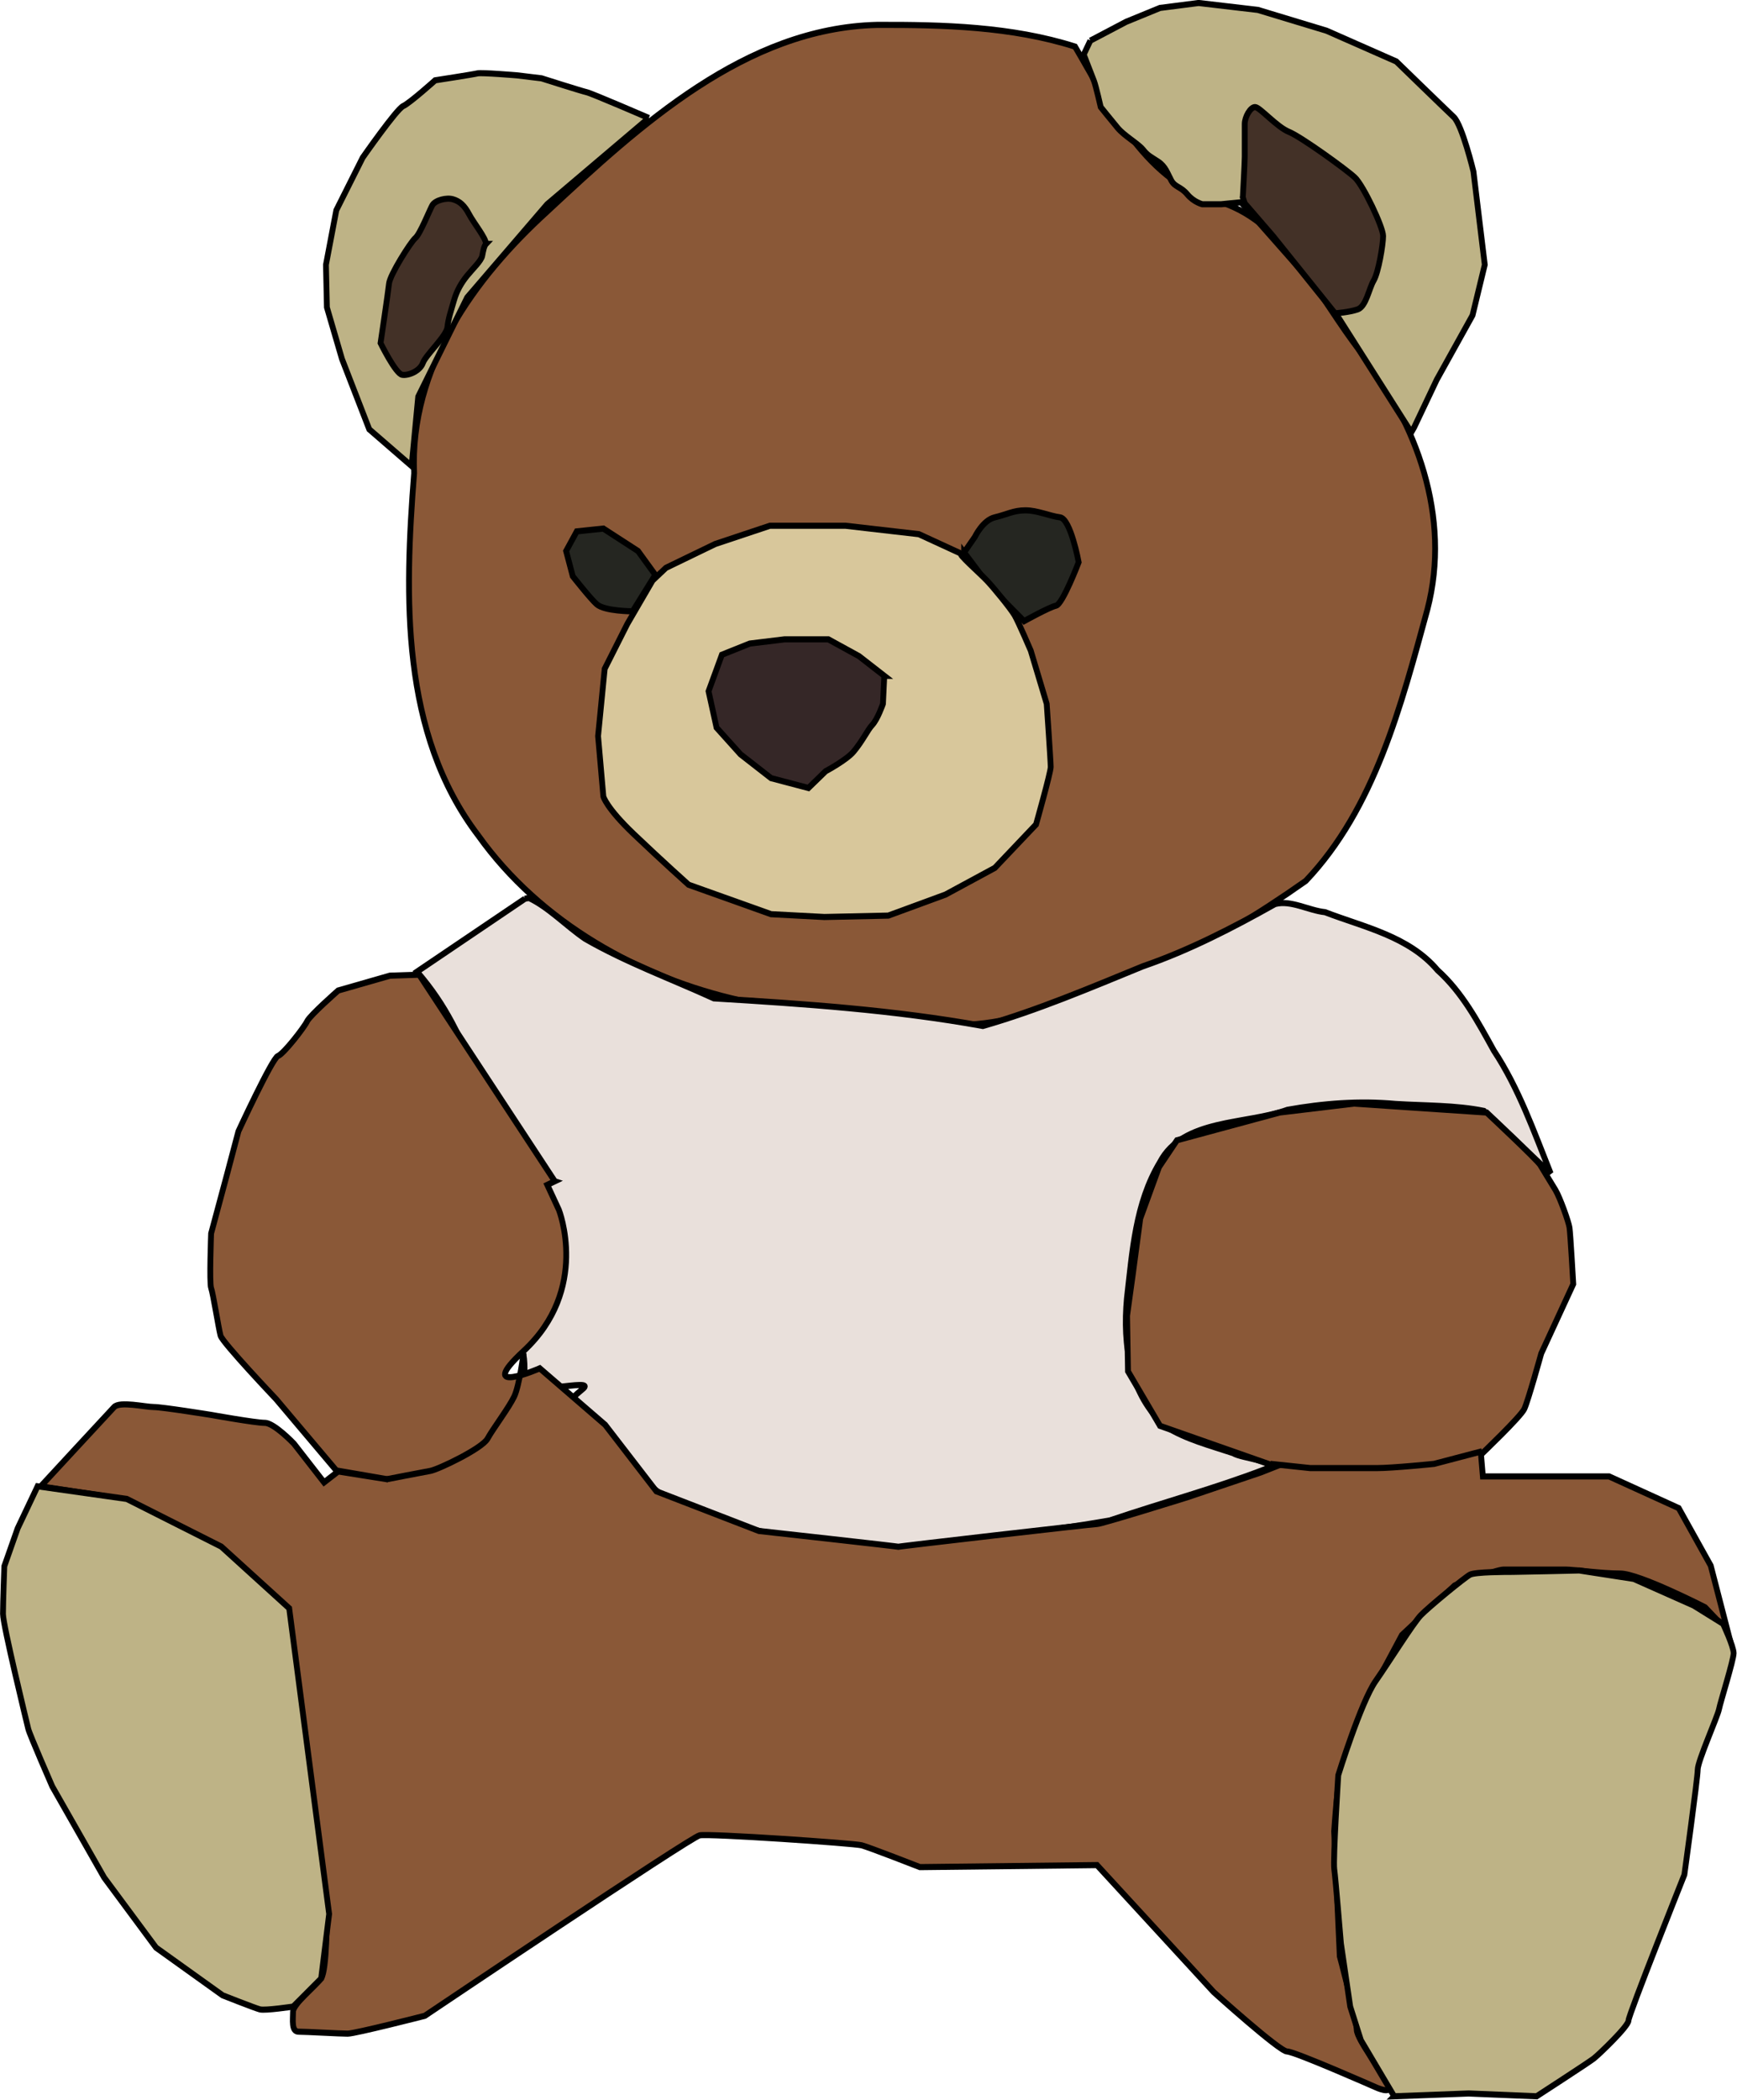
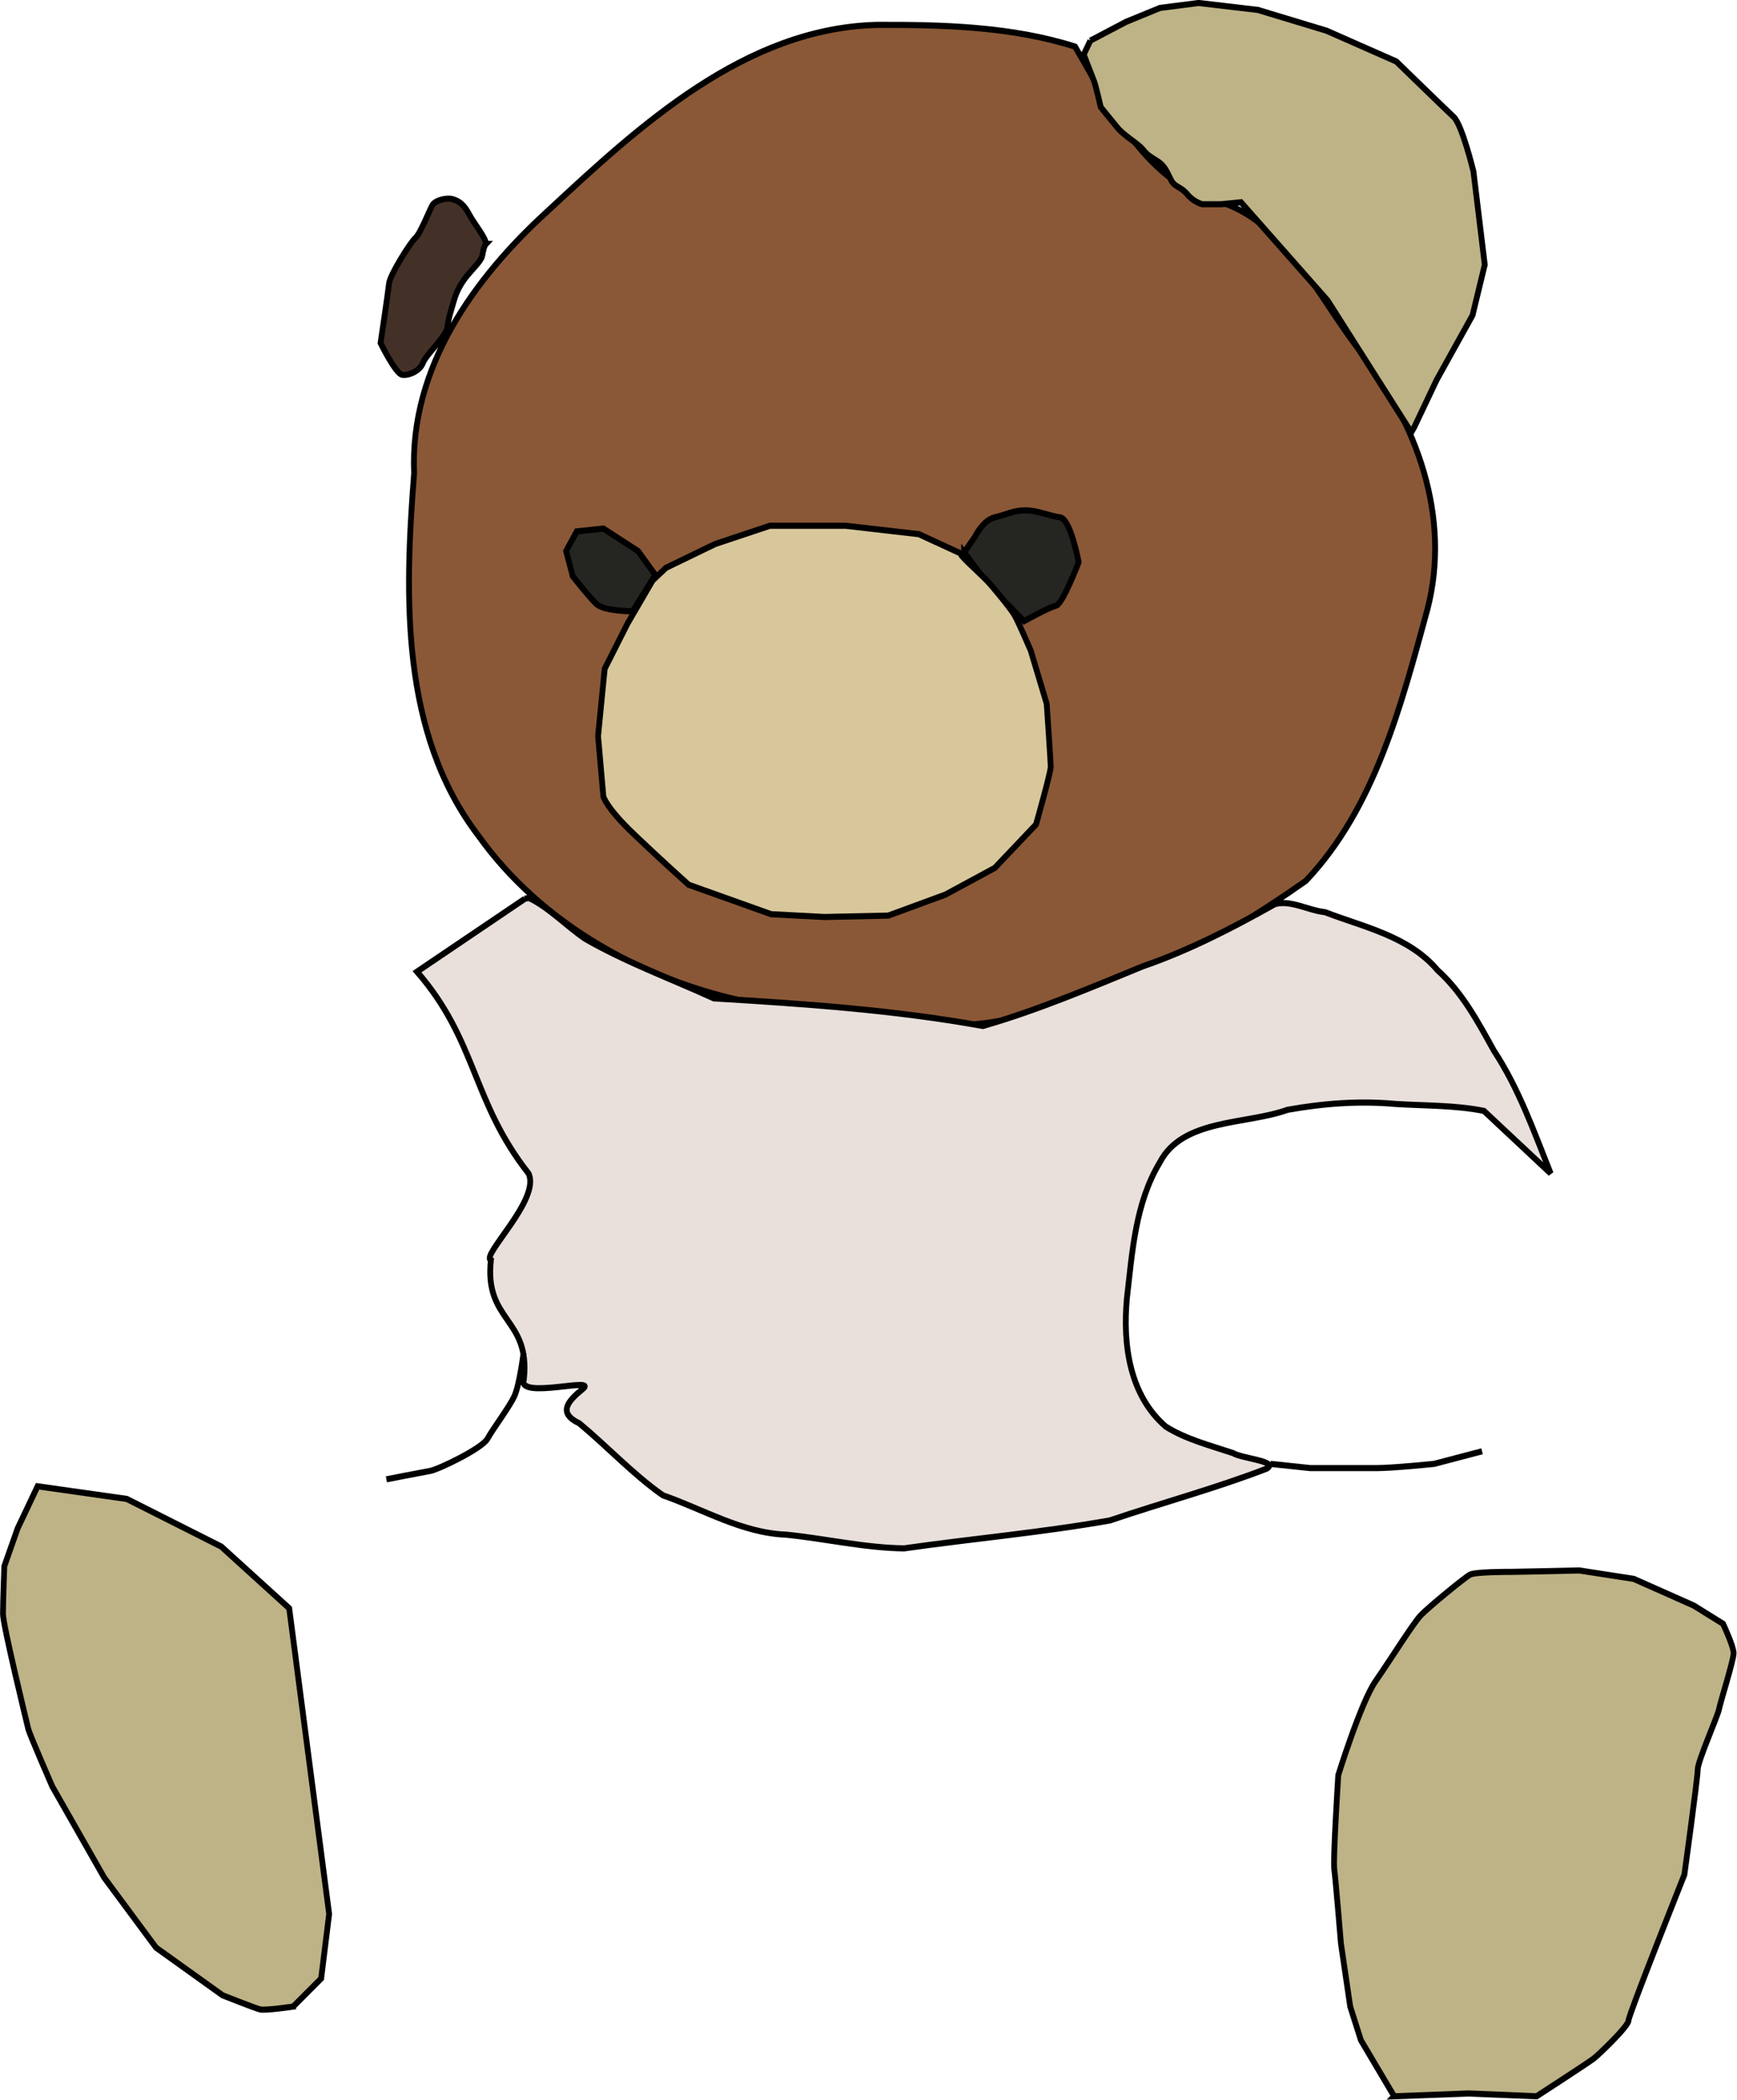
<svg xmlns="http://www.w3.org/2000/svg" viewBox="0 0 260.75 315.04" version="1.0">
  <g stroke="#000">
    <path d="M172.08 169.79c18.89-2.83 37.75-12.19 54.06-23.12 11.88-11.87 16.45-28.74 20.96-44.4 4.16-15.163-1.87-30.591-11.56-42.244-7.11-8.605-12.61-20.783-23.86-24.364-12.98-2.781-19.33-15.88-25.31-25.5-10.9-3.292-22.72-3.592-34.11-3.553-22.67.518-40.81 16.345-56.909 30.583C82.89 47.976 71.68 62.64 72.465 79.976c-1.664 20.164-2.35 42.564 11.058 59.274 10.769 14.33 27.897 23.33 45.187 26.98 14.49.51 29.35 5.66 43.37 3.56z" fill-rule="evenodd" fill="#8a5837" transform="matrix(.871 0 0 .917 -.952 -2.326)" />
    <path d="M114.03 96.595l-2.98-3.9-5.97-3.671-4.58.459-1.84 3.212 1.148 4.13s3.072 3.705 4.132 4.585c1.37 1.15 6.19 1.15 6.19 1.15l3.9-5.965zM167.26 92.924l1.84-2.523s1.38-2.754 3.44-3.213c2.07-.459 3.21-1.147 5.28-1.147 2.06 0 4.13.918 5.96 1.147 1.84.23 3.22 7.343 3.22 7.343s-2.76 6.879-3.9 7.109c-1.15.23-5.51 2.53-5.51 2.53l-5.97-5.739-4.36-5.507z" fill-rule="evenodd" fill="#252621" transform="matrix(.871 0 0 .917 -.952 -2.326)" />
    <path d="M166.81 93.154l-7.35-3.212-12.62-1.377h-13.07l-9.41 2.983-8.49 3.9-2.3 2.065-4.36 7.117-3.9 7.34-1.14 11.01.91 9.87s.46 1.83 5.28 6.19 9.41 8.26 9.41 8.26l14.22 4.82 9.18.46 11.02-.23 9.86-3.44 8.49-4.36 7.11-7.11s2.53-8.49 2.53-9.41-.69-10.33-.69-10.33l-2.75-8.71s-2.07-4.59-2.76-5.74-3.67-4.59-4.82-5.737c-1.14-1.147-5.27-4.589-4.35-4.359z" fill-rule="evenodd" fill="#d8c79b" transform="matrix(.871 0 0 .917 -.952 -2.326)" />
-     <path d="M153.5 113.12l-4.36-3.22-5.28-2.75h-7.57l-5.97.69-4.81 1.83-2.3 5.97 1.38 5.96 4.13 4.36 5.27 3.9 6.43 1.61 2.98-2.75s3.6-1.82 4.82-3.21c1.61-1.84 2.4-3.55 3.21-4.36.92-.92 1.84-3.45 1.84-3.45l.23-4.58z" fill-rule="evenodd" fill="#352727" transform="matrix(.871 0 0 .917 -.952 -2.326)" />
    <path d="M189.01 9.188l6.17-3.082 5.84-2.272 6.65-.81 10.22 1.135 11.84 3.407 12.01 5.029s8.44 7.788 9.9 9.086 3.4 8.923 3.4 8.923l1.95 15.251-2.11 8.274-6.17 10.546-3.89 7.787-.49.811-14.43-21.578-14.93-16.061-3.41.324h-3.24s-1.46-.324-2.6-1.622c-1.13-1.298-2.11-1.136-2.76-2.272-.65-1.135-.97-2.271-2.27-3.082s-1.78-.974-2.59-1.947c-.82-.974-3.25-2.272-4.38-3.569-1.14-1.298-2.92-3.408-2.92-3.408s-.82-3.407-1.14-4.218c-.33-.811-1.79-4.38-1.79-4.38l1.14-2.272z" fill-rule="evenodd" fill="#beb386" transform="matrix(.871 0 0 .917 -.952 -2.326)" />
-     <path d="M215.29 34.822s.33-5.678.33-6.651v-5.354c0-1.136.97-2.759 1.78-2.759s3.73 3.245 5.84 4.056c2.11.812 9.9 6.166 11.36 7.464 1.46 1.297 4.87 8.112 4.87 9.572s-.81 6.003-1.63 7.301c-.81 1.298-1.29 4.218-2.75 4.705-1.46.486-3.9.649-3.9.649l-10.7-12.655-4.87-5.354-.33-.974z" fill-rule="evenodd" fill="#433127" transform="matrix(.871 0 0 .917 -.952 -2.326)" />
-     <path d="M112.92 21.843s-9.9-4.056-10.71-4.218-7.786-2.272-7.786-2.272l-4.218-.486s-6.165-.487-6.814-.325c-.649.163-7.301 1.136-7.301 1.136s-4.381 3.732-5.516 4.218c-1.136.487-6.977 8.437-6.977 8.437l-4.542 8.599-1.785 8.923.162 6.976 2.596 8.437 4.705 11.519 7.301 6.003 1.136-11.357 8.436-16.224 13.791-15.251 17.522-14.115z" fill-rule="evenodd" fill="#beb386" transform="matrix(.871 0 0 .917 -.952 -2.326)" />
    <path d="M84.852 42.448c0-.974-2.109-3.407-2.92-4.868-.812-1.46-1.623-2.109-2.759-2.433-1.135-.325-3.082.162-3.569.973-.487.812-2.109 4.705-2.92 5.354s-4.381 6.003-4.543 7.463-1.46 9.735-1.46 9.735 2.596 5.029 3.731 5.191c1.136.163 3.083-.649 3.57-1.946.486-1.298 4.056-4.381 4.218-5.841s.649-2.758 1.136-4.381c.486-1.622 1.298-2.92 2.271-4.056.974-1.135 2.434-2.433 2.596-3.244.162-.812.324-1.623.649-1.947z" fill-rule="evenodd" fill="#433127" transform="matrix(.871 0 0 .917 -.952 -2.326)" />
    <path d="M91.548 149.6c-6.195 3.97-12.39 7.95-18.585 11.93 10.369 11.33 9.412 21.18 19.225 33.01 2.137 4.22-8.256 13.45-6.493 14.19-1.152 10.15 6.85 9.41 5.684 19.52-1.235 3.39 13.101-.59 10.081 1.61-2.517 1.95-4.282 3.88-.52 5.57 4.85 3.83 9.29 8.37 14.39 11.77 7.03 2.33 13.68 6.16 21.21 6.44 6.79.65 13.57 2.16 20.36 2.25 11.82-1.6 23.77-2.6 35.51-4.58 8.97-2.9 18.16-5.23 26.99-8.47 2.16-1.22-4.3-1.65-5.79-2.54-3.91-1.24-8.13-2.26-11.6-4.34-6.24-5.13-7.43-13.37-6.7-20.96.94-7.64 1.44-15.59 5.68-22.27 3.93-7.18 14.84-6.15 22-8.6 6.17-1.05 12.37-1.5 18.62-.96 5.05.3 10.39.2 15.24 1.14 3.84 3.41 7.67 6.82 11.5 10.23-2.9-6.89-5.5-13.93-9.8-20.11-2.76-4.75-5.46-9.53-9.69-13.14-4.94-5.56-12.68-7.04-19.4-9.5-2.85-.28-5.89-2.03-8.62-1.33-7.35 3.92-14.82 7.58-22.76 10.18-9.08 3.53-18.25 7.23-27.59 9.77-15.32-2.63-30.86-3.63-46.36-4.52-7.4-3.21-15.13-5.89-22.19-9.75-3.258-2.1-6.299-5.17-9.684-6.68l-.44.08-.268.06z" fill-rule="evenodd" fill="#e9e0db" transform="matrix(.871 0 0 .917 -.952 -2.326)" />
-     <path d="M96.71 195.82l-23.377-33.8-5.03.16-8.923 2.43s-4.867 4.06-5.354 5.03c-.487.98-4.056 5.36-5.029 5.68-.974.33-6.814 12.33-6.814 12.33l-1.947 6.98-2.758 9.73s-.325 8.12 0 8.93c.324.81 1.298 6.65 1.622 7.78.324 1.14 9.572 10.39 9.572 10.39l10.384 11.68 8.923 1.46-8.599-1.3-2.434 1.79-5.191-6.33s-3.407-3.41-5.03-3.41c-1.622 0-9.247-1.3-9.247-1.3s-8.437-1.29-9.897-1.29-5.841-.98-6.814 0c-.974.97-12.655 12.98-12.655 12.98l13.304 1.94 17.197 7.79 12.006 10.71 1.622 12.65 5.192 36.99s0 9.09-.973 10.39c-.974 1.29-4.867 4.21-4.867 5.51s-.325 3.25.973 3.25 7.139.32 8.436.32c1.298 0 13.304-2.92 13.304-2.92s45.754-29.2 47.374-29.53c1.62-.32 26.61 1.3 27.91 1.63 1.29.32 10.05 3.57 10.05 3.57l30.51-.33 20.11 20.77s11.36 9.73 12.66 9.73 15.25 5.84 15.25 5.84 2.92 1.3 2.27-.32-5.52-7.46-5.52-9.09c0-1.62-2.92-12-2.92-12l-.97-20.44s.65-9.41 1.3-10.71 4.54-11.04 4.54-11.04l5.84-10.38 9.09-8.11s7.14-2.6 8.43-2.6h10.71c1.3 0 6.17.65 9.41.65 3.25 0 14.6 5.52 14.6 5.52l3.9 3.89-2.92-10.71-5.52-9.41-12-5.19h-21.75l-.32-3.57s6.81-6.16 7.46-7.46 2.92-9.08 2.92-9.08l5.52-11.36s-.49-8.28-.65-9.25-1.62-4.87-2.43-6.16c-.81-1.3-2.11-3.25-2.6-4.06s-9.25-8.6-9.25-8.6l-22.87-1.46-12.82 1.46-17.68 4.54-3.09 4.38-3.24 8.44-1.3 9.25-.97 6.65.16 9.09 5.52 8.92 19.95 6.65-2.59.97-12.66 4.06s-14.76 4.38-15.57 4.38c-.82 0-34.89 3.73-34.24 3.73s-24.01-2.59-24.01-2.59l-17.68-6.49-8.83-10.88-11.271-9.24s-11.36 4.71-2.805-2.82c11.496-10.11 6.105-23.1 6.105-23.1l-2.002-4.1 1.293-.59z" fill-rule="evenodd" fill="#8a5837" transform="matrix(.871 0 0 .917 -.952 -2.326)" />
    <path d="M67.686 244.59s6.195-1.15 7.571-1.38c1.377-.23 8.949-3.67 9.866-5.28.918-1.6 3.671-5.05 4.589-6.88.918-1.84 1.606-7.11 1.606-7.11M256.52 240l-8.26 2.06s-7.12.69-9.87.69h-11.47l-6.88-.69" fill="none" transform="matrix(.871 0 0 .917 -.952 -2.326)" />
    <path d="M51.625 330.86s-4.819.69-5.736.46c-.918-.23-6.425-2.3-6.425-2.3l-11.472-7.8-8.948-11.47-8.949-14.92s-3.9-8.49-4.13-9.4c-.229-.92-4.359-16.98-4.359-18.82 0-1.83.23-7.8.23-7.8l2.294-6.19 3.442-6.89 15.372 2.07 16.29 7.8 11.702 10.09 6.884 50.02-1.377 10.56-4.818 4.59zM241.37 345.54l12.85-.46 11.7.46s8.95-5.51 9.87-6.19c.92-.69 5.97-5.28 5.97-6.2s9.63-23.86 9.63-23.86 2.3-15.83 2.3-17.21 3.44-8.72 3.67-9.87c.23-1.14 2.52-8.03 2.52-9.17 0-1.15-1.83-4.82-1.83-4.82l-5.05-2.98-10.33-4.36-9.4-1.38s-10.33.23-11.48.23c-1.14 0-6.42 0-7.34.46s-7.11 5.28-8.49 6.65c-1.37 1.38-5.27 7.34-7.8 10.79-2.52 3.44-6.42 15.37-6.42 15.37s-.92 13.77-.69 15.37c.23 1.61 1.15 12.16 1.15 12.16l1.6 10.33 1.84 5.5 5.73 9.18z" fill-rule="evenodd" fill="#beb386" transform="matrix(.871 0 0 .917 -.952 -2.326)" />
  </g>
</svg>